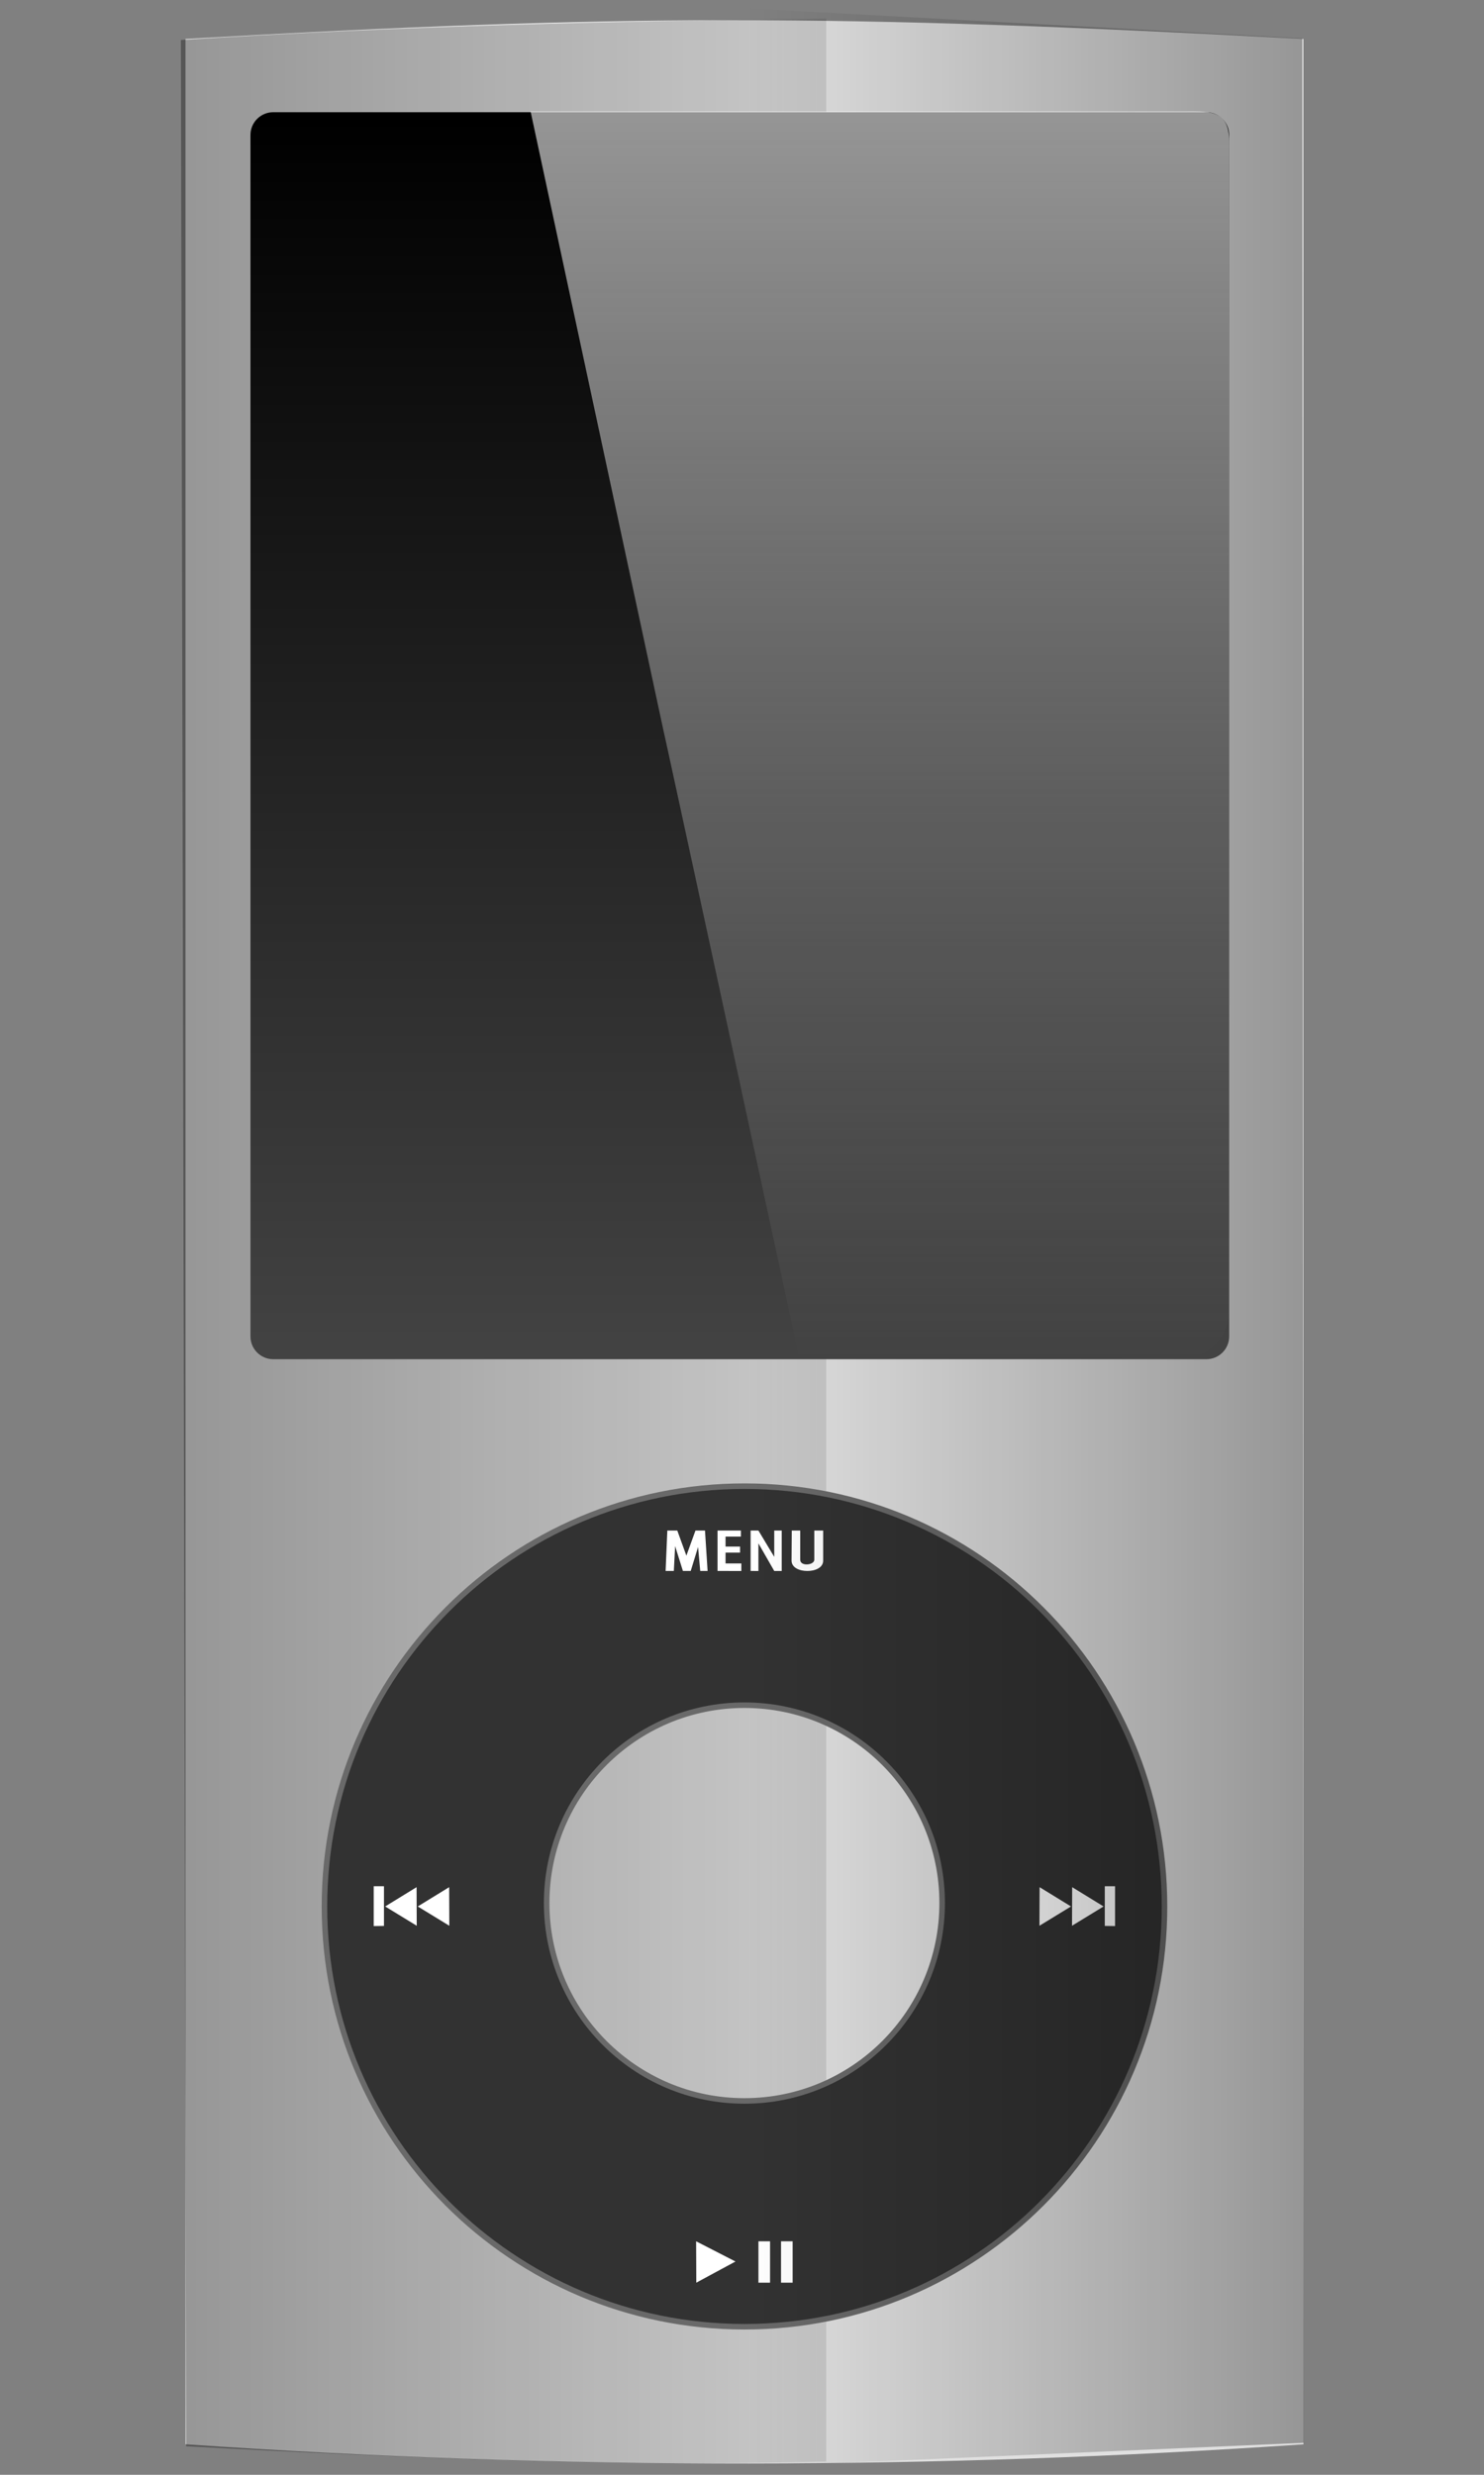
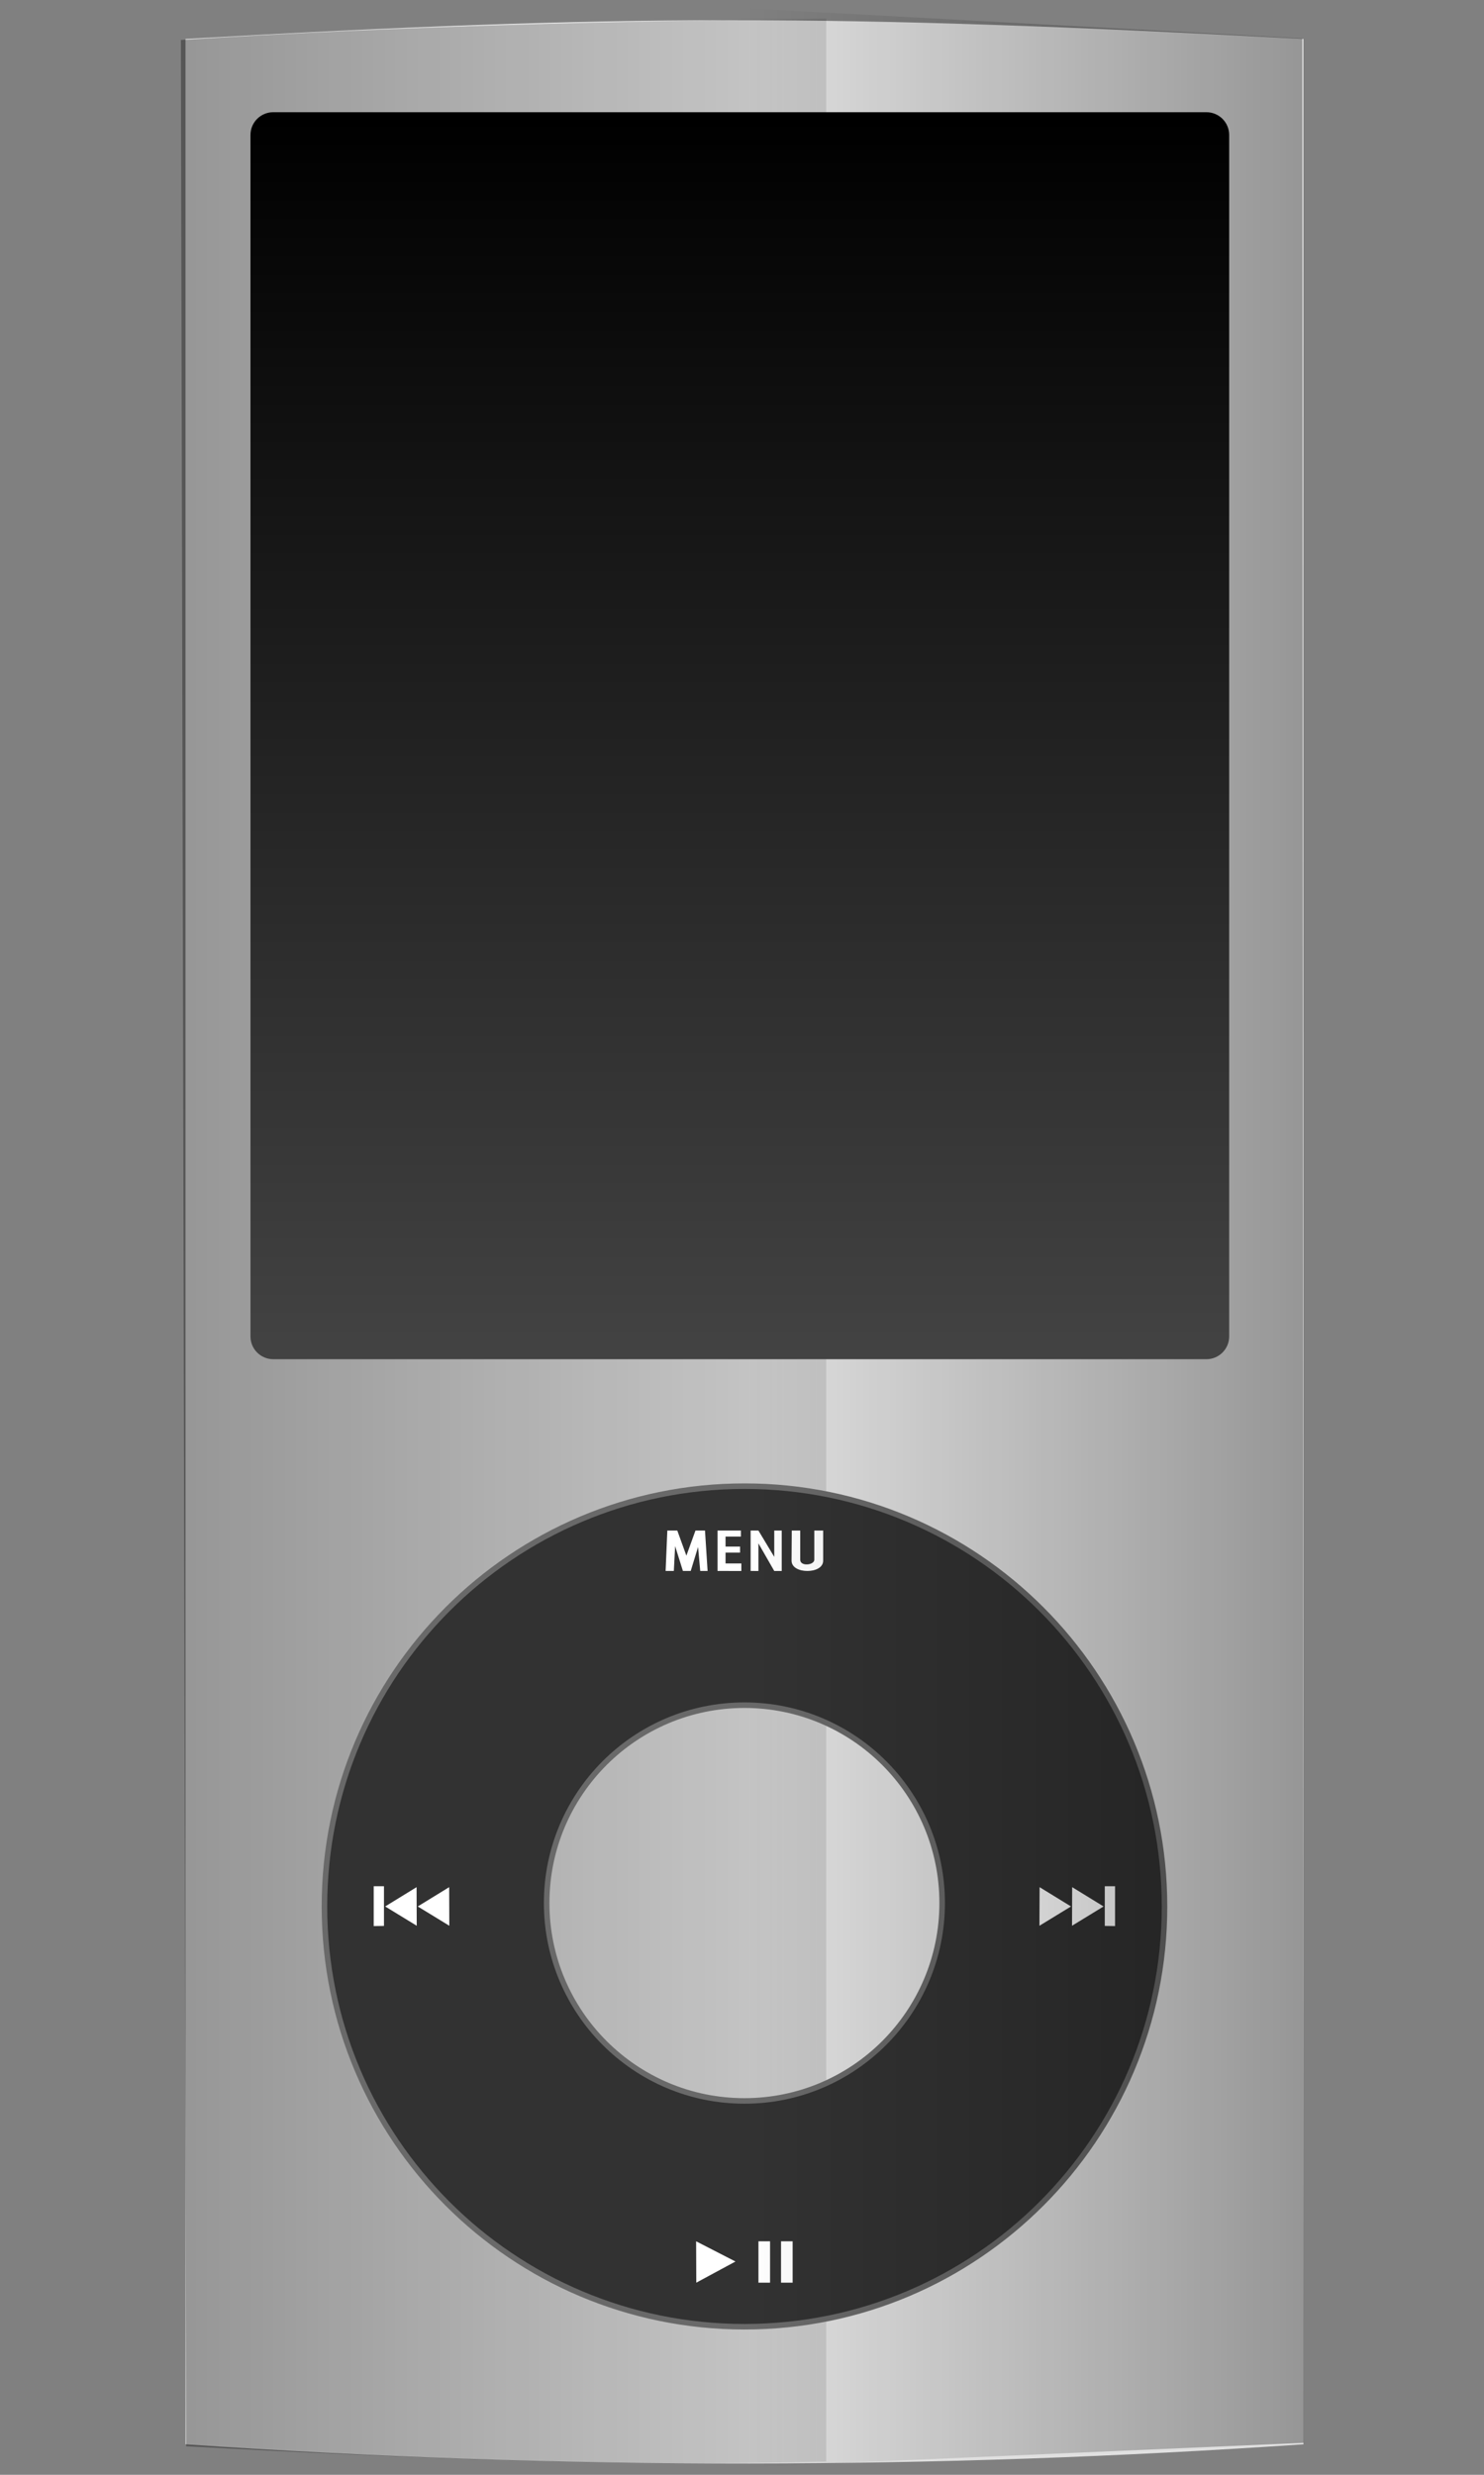
<svg xmlns="http://www.w3.org/2000/svg" version="1.1" id="svg2" x="0px" y="0px" width="600px" height="1000px" viewBox="0 0 600 1000" enable-background="new 0 0 600 1000" xml:space="preserve">
  <rect x="0" y="0" width="600" height="1000" fill="#808080" stroke="none" />
  <g id="layer1">
    <path id="path4067" fill="#E0E0E0" d="M74.998,15.742c175.25-9.966,261.45-10.242,452.01,0v42.679v929.25   c-148.119,10.2-298.71,10.5-452.01,0V15.742L74.998,15.742z" />
    <linearGradient id="path4091_1_" gradientUnits="userSpaceOnUse" x1="113.7" y1="563.555" x2="231.96" y2="563.555" gradientTransform="matrix(3.172 0 0 -2.897 -287.509 2133.887)">
      <stop offset="0" style="stop-color:#000000" />
      <stop offset="1" style="stop-color:#000000;stop-opacity:0" />
    </linearGradient>
    <path id="path4091" opacity="0.329" fill="url(#path4091_1_)" enable-background="new    " d="M75.263,988.46   c90.059,4.911,178.09,8.298,258.78,6.184V7.533c-85.17,1.091-171.07,2.889-260.91,8.634l2.129,972.3L75.263,988.46z" />
    <path id="path3760" opacity="0.407" enable-background="new    " d="M1294.7,939.73c0,1.353-0.471,2.449-1.05,2.449   c-0.58,0-1.051-1.097-1.051-2.449c0-1.354,0.471-2.45,1.051-2.45C1294.229,937.28,1294.7,938.377,1294.7,939.73L1294.7,939.73z" />
    <path id="rect2758" fill="#BDBDBD" d="M534.243,1455.8h57.253c0.565,0,1.023,0.458,1.023,1.023v3.321   c0,0.565-0.458,1.023-1.023,1.023h-57.253c-0.565,0-1.023-0.458-1.023-1.023v-3.321C533.22,1456.258,533.678,1455.8,534.243,1455.8   z" />
    <path id="path3477" opacity="0.97" fill="#D4D4D4" enable-background="new    " d="M533.23,1456.5c0.06,0.4,1.119,0.6,2.21,0.6   l54.79-0.1c1.079,0,2.189,0.1,2.189-0.8l-0.29,166.399c0.04,0.7,0.07,5.2-2.52,5.301l-53.971-0.301   c-1.84,0.601-2.05-3.199-1.979-5.1L533.23,1456.5L533.23,1456.5z" />
    <rect id="rect3481" x="536.55" y="1457.286" opacity="0.707" fill="#FFFFFF" enable-background="new    " width="3.196" height="171.347" />
    <linearGradient id="path3479_1_" gradientUnits="userSpaceOnUse" x1="35.826" y1="480.89" x2="43.597" y2="480.89" gradientTransform="matrix(0.95 0 0 -1.774 495.256 2395.387)">
      <stop offset="0" style="stop-color:#000000" />
      <stop offset="1" style="stop-color:#000000;stop-opacity:0" />
    </linearGradient>
    <path id="path3479" fill="url(#path3479_1_)" d="M533.42,1624.2c0.17,2.3,1.62,4.1,3.25,3.5V1457.1c-2.06,0-3.43-0.1-3.43-0.699   L533.42,1624.2L533.42,1624.2z" />
    <linearGradient id="path3483_1_" gradientUnits="userSpaceOnUse" x1="-213.91" y1="480.544" x2="-206.142" y2="480.544" gradientTransform="matrix(-0.981 0 0 -1.779 386.636 2396.733)">
      <stop offset="0" style="stop-color:#000000" />
      <stop offset="1" style="stop-color:#000000;stop-opacity:0" />
    </linearGradient>
    <path id="path3483" fill="url(#path3483_1_)" d="M592.14,1624.2c-0.18,2.2-1.659,4.1-3.35,3.5l-0.06-170.7   c1.359,0,3.789,0.2,3.789-0.8L592.14,1624.2z" />
    <rect id="rect3485" x="585.869" y="1457.216" opacity="0.707" fill="#FFFFFF" enable-background="new    " width="2.157" height="172.124" />
    <path id="path4073" fill="#323232" stroke="#696969" stroke-width="2.239" d="M301.02,600.52   c-93.794,0-169.839,76.05-169.839,169.841c0,93.795,76.049,169.81,169.839,169.81c93.795,0,169.811-76.018,169.811-169.81   C470.83,676.565,394.812,600.52,301.02,600.52z M300.988,689.02c44.16,0,79.938,35.778,79.938,79.938s-35.778,79.969-79.938,79.969   c-44.159,0-79.968-35.809-79.968-79.969S256.829,689.02,300.988,689.02L300.988,689.02z" />
    <g id="g4077" transform="matrix(0.693,0,0,0.693,123.554,592.905)">
      <path id="path4079" fill="#FFFFFF" d="M210.04,60.443l1.01-23.583h5.808l5.303,14.647l5.303-14.647h5.556l1.515,23.583h-4.293    l-1.262-13.987l-4.293,13.987h-4.546l-4.545-14.491l-0.757,14.491H210.04L210.04,60.443z M240.345,60.443V36.86h13.636v3.536    h-8.965v5.807h8.46v3.536h-8.46v6.314h9.218v4.39H240.345L240.345,60.443z M259.649,60.443V36.86h4.546l9.237,15.359V36.86h4.35    v23.583h-4.35l-9.237-16.098v16.098H259.649z M283.655,36.86h4.925v17.046c0,4.042,8.208,3.166,8.208,0V36.86h5.176v17.551    c0,4.104-4.608,6.031-9.216,6.032c-4.61,0.001-9.219-1.924-9.219-6.032L283.655,36.86L283.655,36.86z" />
      <path id="path4081" fill="#FFFFFF" d="M227.84,451.29l22.962,11.785l-22.856,12.333L227.84,451.29L227.84,451.29z     M264.205,475.407V451.29h6.776v24.117H264.205z M277.38,475.407V451.29h6.776v24.117H277.38z" />
      <path id="path4083" fill="#FFFFFF" d="M65.443,256.05l18.41,11.251l-0.087-22.5L65.443,256.05L65.443,256.05z M45.727,267.389    v-23.125h-5.982v23.214L45.727,267.389L45.727,267.389z M46.434,256.05L64.843,267.3l-0.087-22.5L46.434,256.05L46.434,256.05z" />
      <path id="use4085" fill="#FFFFFF" d="M446.56,256.05L428.151,267.3l0.086-22.5L446.56,256.05L446.56,256.05z M466.276,267.389    v-23.125h5.982v23.214L466.276,267.389L466.276,267.389z M465.569,256.05L447.16,267.3l0.087-22.5L465.569,256.05L465.569,256.05z    " />
    </g>
    <linearGradient id="path4089_1_" gradientUnits="userSpaceOnUse" x1="38.562" y1="561.699" x2="107.701" y2="561.699" gradientTransform="matrix(-3.244 0 0 -2.919 651.603 2139.75)">
      <stop offset="0" style="stop-color:#000000" />
      <stop offset="1" style="stop-color:#000000;stop-opacity:0" />
    </linearGradient>
    <path id="path4089" opacity="0.329" fill="url(#path4089_1_)" enable-background="new    " d="M527.07,987.08l-224.85,9.8V3.39   L526.51,15.562l0.561,971.52V987.08z" />
    <path id="rect3532" fill="#5F5F5F" d="M536.623,1456.1h13.151c0.2,0,0.362,0.163,0.362,0.363l0,0c0,0.2-0.162,0.363-0.362,0.363   h-13.151c-0.2,0-0.363-0.163-0.363-0.363l0,0C536.26,1456.263,536.423,1456.1,536.623,1456.1z" />
    <g id="g3541" transform="matrix(1.816, 0, 0, 1.73, 469.817, 797.609)">
      <linearGradient id="rect4481_1_" gradientUnits="userSpaceOnUse" x1="-222.702" y1="110.985" x2="-217.825" y2="110.985" gradientTransform="matrix(0.96 0 0 -0.356 255.196 420.319)">
        <stop offset="0" style="stop-color:#7D7D7D" />
        <stop offset="0.5" style="stop-color:#C8C8C8" />
        <stop offset="1" style="stop-color:#7D7D7D" />
      </linearGradient>
      <path id="rect4481" fill="url(#rect4481_1_)" d="M41.37,380.41c1.035,0.34,1.942,0.2,2.579,0v0.69H41.37V380.41z" />
      <path id="path3539" fill="#BFBFBF" d="M43.931,380.392c0,0.125-0.574,0.227-1.283,0.227c-0.709,0-1.283-0.102-1.283-0.227    c0-0.125,0.574-0.226,1.283-0.226C43.357,380.166,43.931,380.267,43.931,380.392z" />
    </g>
    <path id="path3547" opacity="0.548" enable-background="new    " d="M590.957,1456.35c0,0.166-1.3,0.3-2.904,0.3   c-1.604,0-2.903-0.134-2.903-0.3l0,0c0-0.165,1.3-0.299,2.903-0.299C589.657,1456.051,590.957,1456.185,590.957,1456.35z" />
    <linearGradient id="rect3592_1_" gradientUnits="userSpaceOnUse" x1="162.748" y1="641.755" x2="162.748" y2="468.055" gradientTransform="matrix(2.89 0 0 -2.89 -171.201 1902.038)">
      <stop offset="0" style="stop-color:#000000" />
      <stop offset="1" style="stop-color:#434343" />
    </linearGradient>
    <path id="rect3592" fill="url(#rect3592_1_)" d="M110.463,45.343h377.314c5.077,0,9.192,4.116,9.192,9.193v485.485   c0,5.077-4.115,9.192-9.192,9.192H110.463c-5.077,0-9.193-4.115-9.193-9.192V54.536C101.27,49.459,105.386,45.343,110.463,45.343z" />
    <linearGradient id="rect3580_1_" gradientUnits="userSpaceOnUse" x1="182.357" y1="764.657" x2="182.357" y2="468.106" gradientTransform="matrix(2.896 0 0 -2.89 -172.416 1901.726)">
      <stop offset="0" style="stop-color:#FFFFFF" />
      <stop offset="1" style="stop-color:#FFFFFF;stop-opacity:0" />
    </linearGradient>
-     <path id="rect3580" fill="url(#rect3580_1_)" d="M214.52,45.03h263.2c10.663,0,19.248-1.138,19.248,12.009v472.66   c0,10.64-8.584,19.205-19.248,19.205l-154.61-0.36c-108.859-503.91-0.799-1.8-108.589-503.51V45.03z" />
  </g>
</svg>